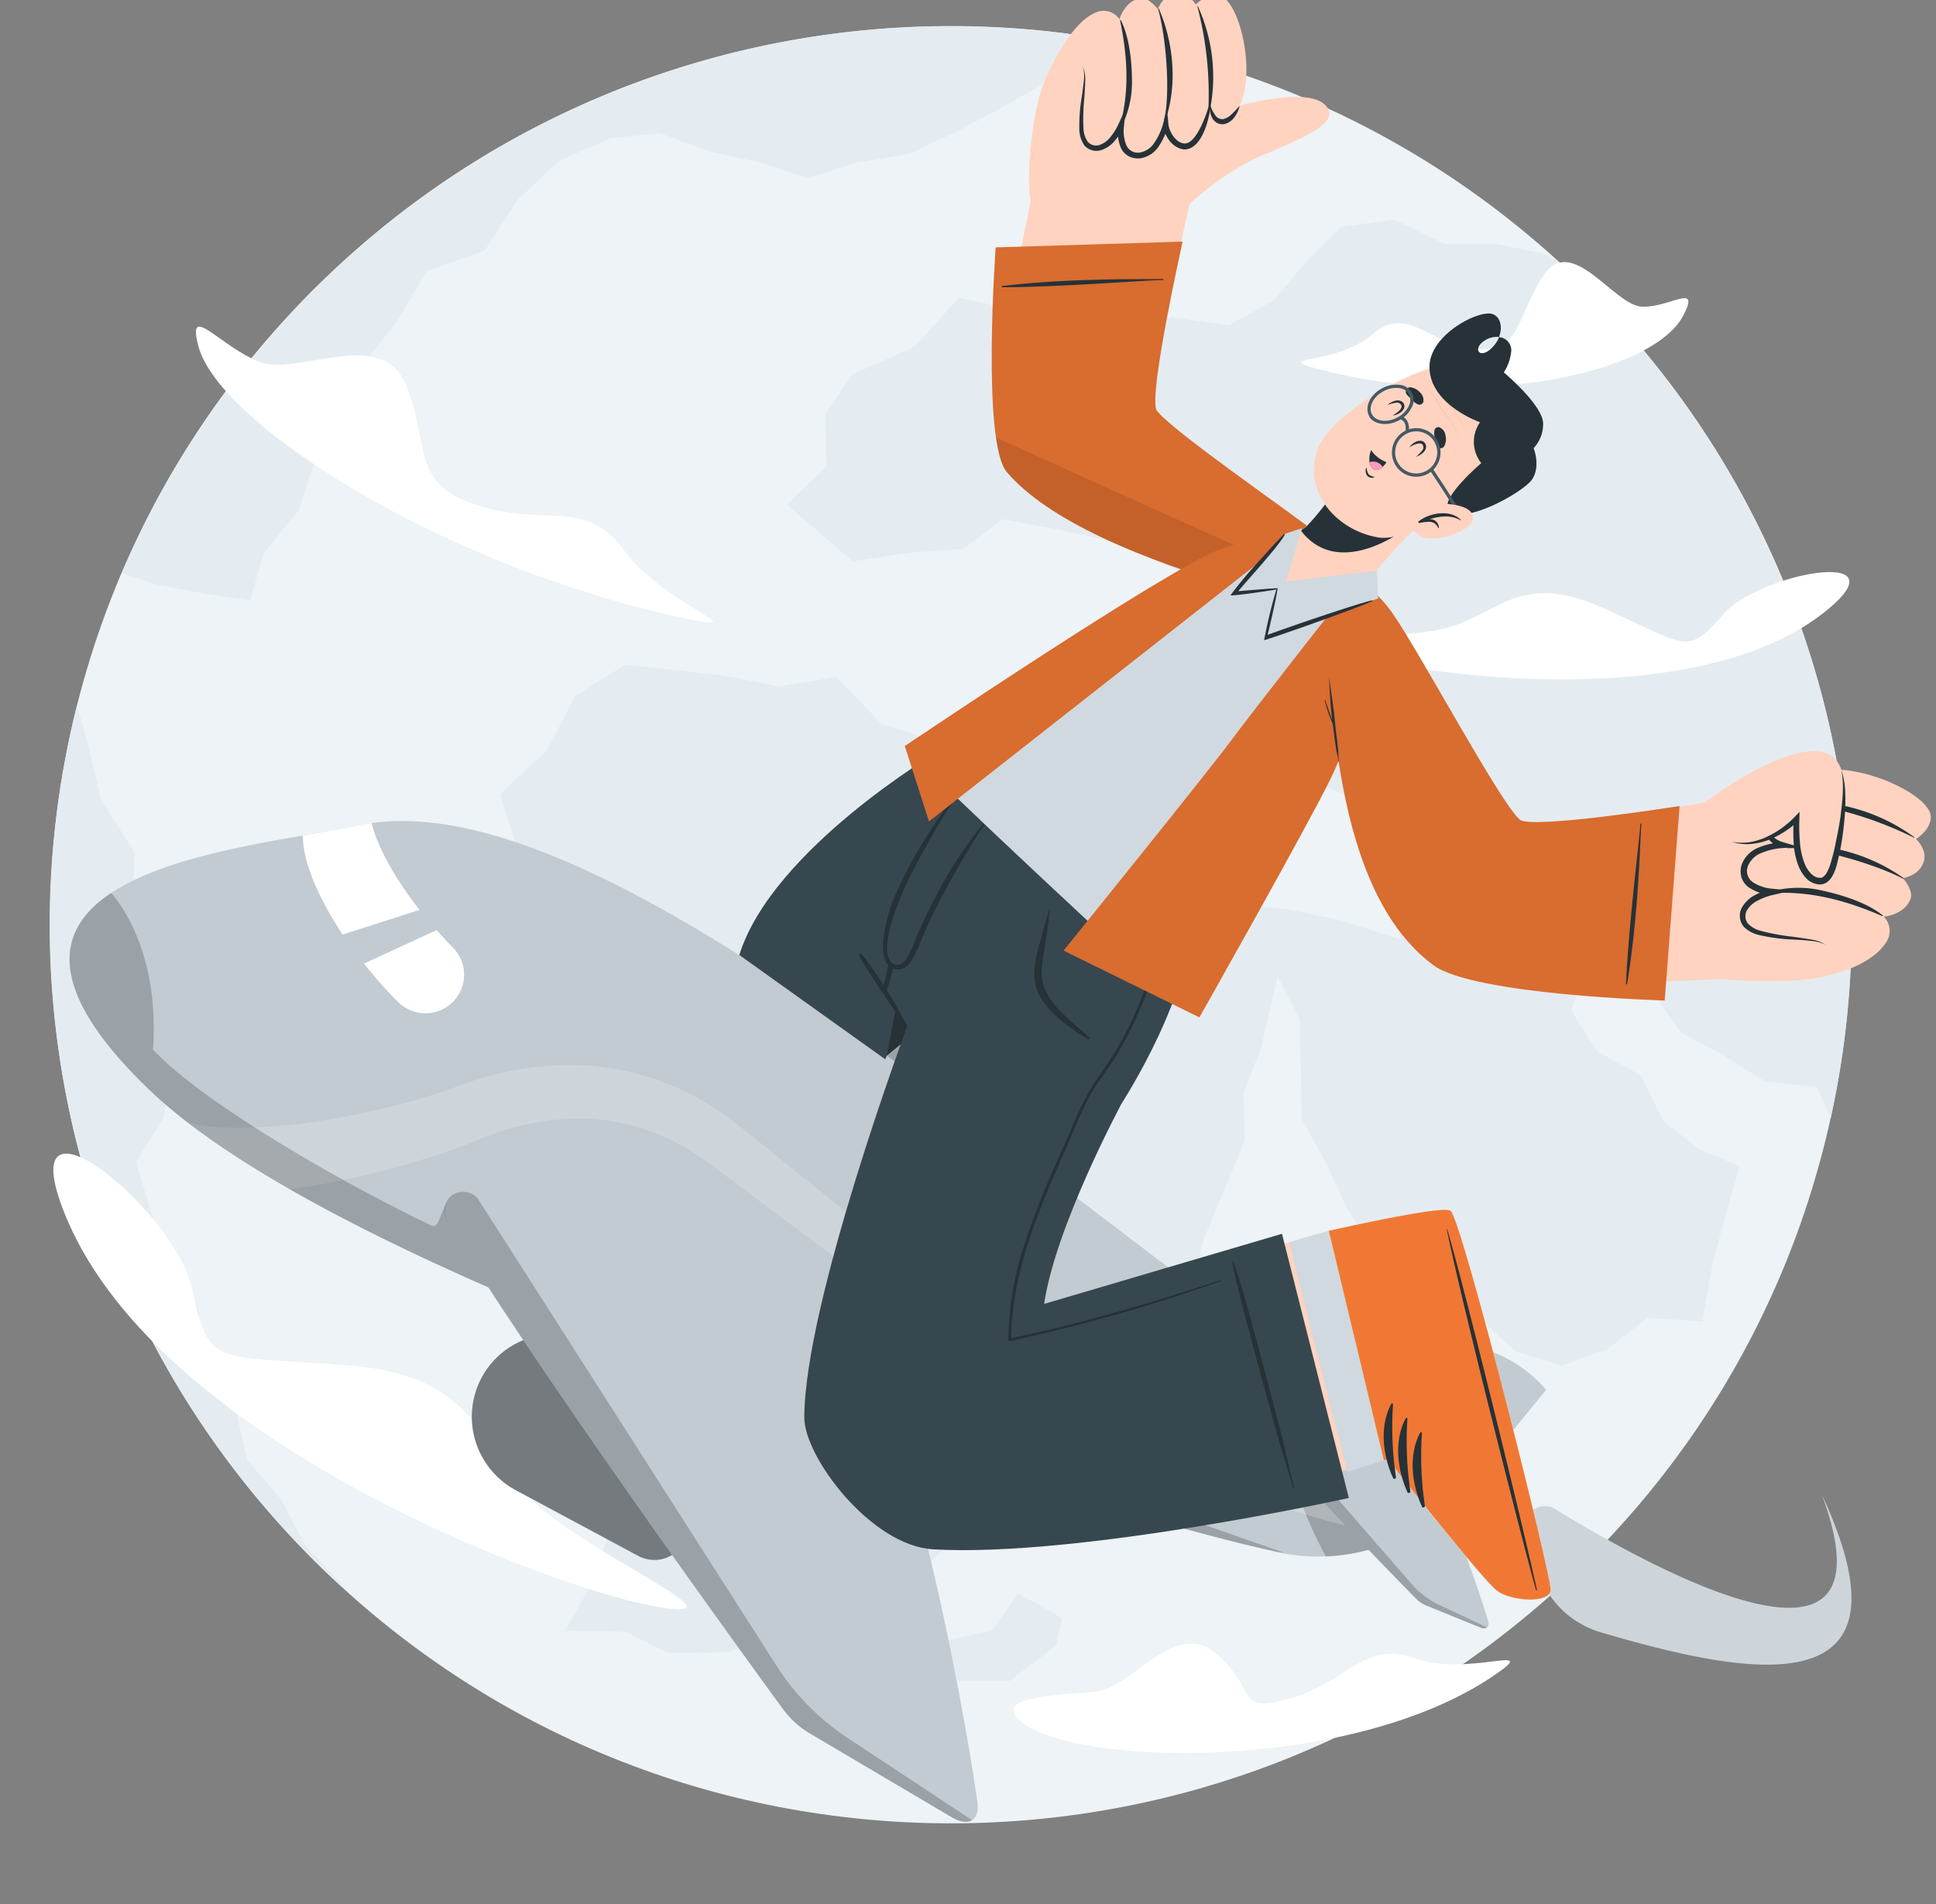
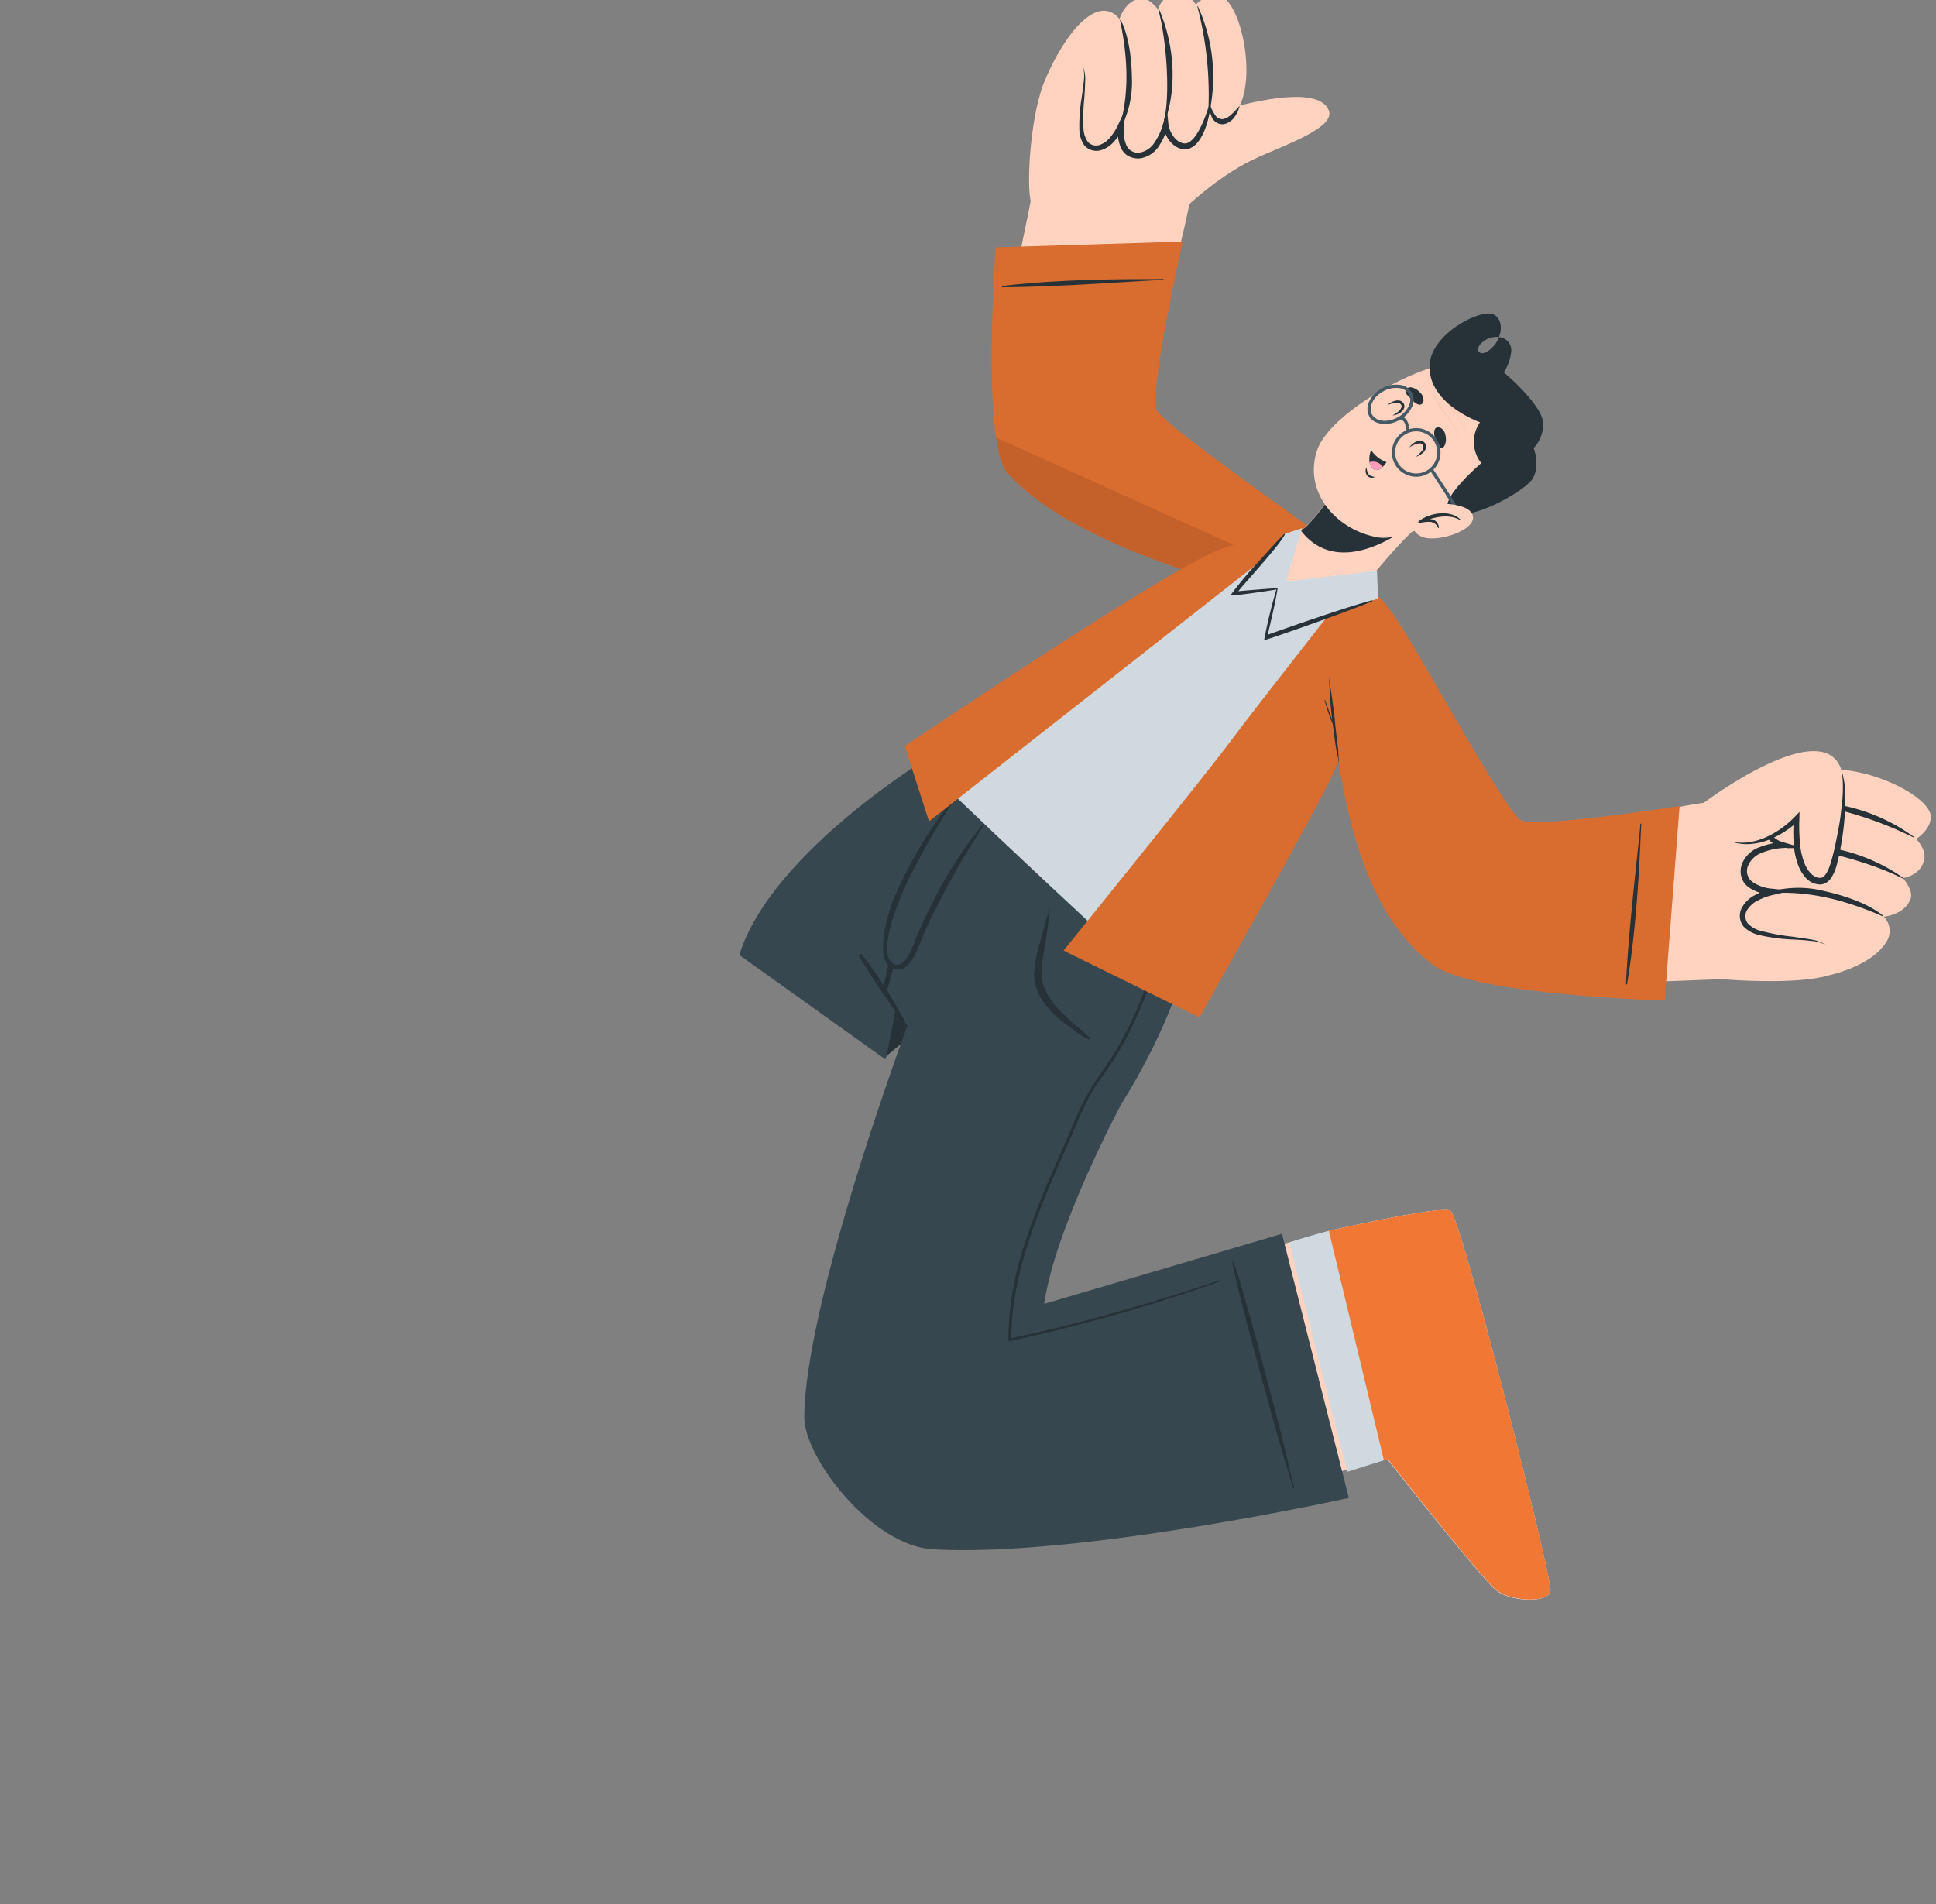
<svg xmlns="http://www.w3.org/2000/svg" width="122" height="120" viewBox="0 0 122 120" fill="none">
  <rect x="0" y="0" width="122" height="120" fill="#808080" stroke="none" />
  <g clip-path="url(#clip0)">
    <path d="M100.056 98.329c22.17-22.116 22.17-57.973 0-80.09-22.17-22.116-58.115-22.116-80.285 0-22.17 22.117-22.17 57.974 0 80.09 22.17 22.116 58.115 22.116 80.285 0z" fill="#EDF3F6" />
    <path d="M115.368 70.456l-.883-1.949-3.239-.352-2.596-1.62-2.713-1.457-2.254-3.175-3.122-2.657-1.556 4.449 1.646 2.567 2.769 1.533 1.398 2.886 2.314 1.776 2.48 1.061-.845 2.976-.868 3.216-.628 3.56-3.453-.217-2.562 1.998-2.833 1.019-2.874-.88-2.48-2.212-3.043-2.084-3.347-1.769-1.88-3.156-1.22-2.646-1.544-2.777-.057-3.148-.079-3.145-1.382-2.72-1.067 4.553-1.086 2.762.064 3.043-1.161 2.841-1.428 3.374-.751 3.373 1.984 1.218 3.17.24-2.472 3.02-2.254 2.797-2.393 2.702-3.006 2.301-3.441 1.443-3.322 1.672-3.84.682-2.753 2.796-3.844.641-3.453 1.754-3.558 1.386-3.82.038-2.668-1.338-3.795-.049 1.65-2.93.901-2.594 1.127-3.696.594-3.935.751-3.79 1.045-3.155 1.22-3.223-1.126-3.501 1.623-3.35-1.841-2.86-2.048-2.467-2.63-2.024-1.645-2.758-1.252-2.807-.916-2.976-.466-3.223-1.1-3.422 2.971-2.8 1.773-3.407 3.115-1.949 2.983.289 3.382.397 3.336.66 3.648-.593 2.833 2.958 3.655 1.162 3.258 1.896 3.235 1.945 3.272 1.938 2.315 3.246 3.531 1.593 3.299-.375 3.205.296 3.156.682 3.787 1.203-1.195-4.625-1.187-3.875-2.405-1.2-1.968-2.672-2.833-1.06-2.63-1.193-.335-2.844-.875-2.826-.684-2.999-3.622-1.709-3.862-.835-3.456-.66-2.525 1.874-3.314.232-3.648.555-4.133-3.576 2.502-2.406-.086-3.287 1.687-2.492 3.971-1.78 2.743-3.059 3.208.679 3.032 1.911h3.675l3.483-1.372 3.636.514 2.87-1.608 2.004-2.421 2.197-2.167 3.348-.476 3.156 1.552h3.314l3.084.622.913.562a56.665 56.665 0 0115.728 24.674 56.558 56.558 0 011.311 29.211zM64.162 100.413l-1.66 2.369-3.637.787-2.852 1.027 4.077 1.342h3.52l2.927-2.208.394-1.739-2.769-1.578zM21.632 100.009l-.068.033A56.706 56.706 0 016.16 76.498l-.282-1.473-.47-.915a56.17 56.17 0 01-.548-29.665l.688 2.489.826 3.493 2.093 3.268-.132 3.82 1.785 3.339.376 3.643.233 2.998-.432 2.968-1.733 2.77 1.09 3.594 1.77 3.1 1.09 2.684.454 3.695 1.878 2.579.752 3.163 2.119 2.462 1.465 2.8 2.45 2.699zM68.137 4.267l-2.224.918-2.84 1.627-2.89 1.529-2.941 1.368-3.262.536-3.062.986-3.073-1.02-3.186-.663-3.062-1.162-3.133.326-3.235 1.42-2.63 2.485-2.037 3.152-3.66 1.33-1.927 3.21-2.088 2.641-.526 3.494-2.488 2.518-1.055 3.208-2.19 2.665-.872 2.999-2.83-.413-3.11-.588-2.134-.72A56.697 56.697 0 0131.778 9.097a56.905 56.905 0 0135.57-6.97l.79 2.14z" fill="#E4ECF1" />
-     <path d="M115.252 38.352c-8.114 6.83-26.309 4.168-30.737 2.728-4.428-1.439 2.646-.66 6.204-1.397s4.885-3.794 10.236-1.398c5.351 2.397 5.334 3.096 7.608.462s11.287-4.262 6.689-.395zM3.936 76.134c5.436 14.445 30.432 23.796 37.06 25.055 6.627 1.259-2.886-2.698-6.887-6.124-4.001-3.426-3.494-8.294-11.989-8.995-8.495-.701-8.972.225-9.983-4.745-1.01-4.97-11.282-13.373-8.201-5.191zM43.51 39.037c-15.187-3.085-29.66-12.219-31-17.189-.793-2.93 1.393.042 3.862.96 2.468.918 7.762-2.339 9.265 1.57 1.503 3.91.218 6.042 4.403 7.451 4.185 1.41 6.887-.49 9.28 2.845 2.393 3.336 8.337 5.206 4.19 4.363zM81.287 89.394C60.6 88.14 39.726 78.743 37.017 72.412c-1.597-3.748 1.856-.202 5.297.551 3.442.754 9.84-4.542 12.564.353 2.724 4.894 1.417 7.96 7.221 9.047 5.805 1.087 9.018-1.938 12.827 2.035 3.81 3.973 12.012 5.337 6.361 4.996zM94.223 105.544c-9.017 6.218-26.537 5.78-29.877 2.969-1.969-1.657 2.559-1.668 4.776-1.908 2.216-.24 4.985-4.704 7.612-2.316 2.626 2.387 1.04 3.748 4.632 2.728 3.592-1.019 4.554-3.658 7.834-2.488 3.28 1.169 7.968-1.016 5.023 1.015zM82.913 23.216c10.24 2.774 21.276.305 23.162-3.33 1.112-2.144-.886-.457-2.638-.562-1.751-.105-4.41-4.652-6.178-1.951-1.77 2.7-1.413 4.917-4.336 4.612-2.924-.304-4.237-2.82-6.455-.901-2.217 1.919-6.352 1.376-3.555 2.133z" fill="#fff" />
-     <path d="M45.456 79.398l-.923-1.603 3.638-2.282.925 1.604-3.64 2.281z" fill="#7F3E3B" />
    <path d="M45.219 77.436l1.04 1.735a.148.148 0 01-.032.193l-1.27 1.094a.291.291 0 01-.43-.073c-.36-.633-.869-1.547-1.339-2.333-.55-.92-.53-.808-1.188-1.887-.387-.652.181-1.194.406-.953 1.024 1.092 1.118 1.212 2.44 1.921.15.065.279.17.373.303z" fill="#263238" />
    <path opacity=".2" d="M48.17 75.516l-1.874 1.175.923 1.604 1.877-1.177-.926-1.602z" fill="#000" />
    <path d="M47.465 74.76l-.965.872 1.654 2.832 1.1-.51-1.789-3.194z" fill="#263238" />
    <path d="M40.204 98.052L32.5 93.917a5.266 5.266 0 01-2.639-3.474 5.238 5.238 0 01.897-4.261 5.24 5.24 0 013.827-2.096 5.27 5.27 0 014.097 1.518l6.196 6.165a2.173 2.173 0 01.212 2.832l-2.116 2.846a2.171 2.171 0 01-2.77.605z" fill="#C2CBD1" />
    <path opacity=".4" d="M40.204 98.052L32.5 93.917a5.266 5.266 0 01-2.639-3.474 5.238 5.238 0 01.897-4.261 5.24 5.24 0 013.827-2.096 5.27 5.27 0 014.097 1.518l6.196 6.165a2.173 2.173 0 01.212 2.832l-2.116 2.846a2.171 2.171 0 01-2.77.605z" fill="#000" />
    <path d="M45.434 75.31c1.39.865 3.513 1.872 4.199 1.269 4.027-3.566 10.161-9.37 11.514-10.675.205-.193.133-.46-.198-.766l-4.521-4.201c-.971-.807-2.459-.932-3.622-.905-7.146.187-20.54 1.03-23.929 2.08 1.916 3.602 11.826 10.256 16.557 13.199z" fill="#C2CBD1" />
    <path opacity=".2" d="M45.434 75.31c1.39.865 3.513 1.872 4.199 1.269 4.027-3.566 10.161-9.37 11.514-10.675.205-.193.133-.46-.198-.766l-4.521-4.201c-.971-.807-2.459-.932-3.622-.905-7.146.187-20.54 1.03-23.929 2.08 1.916 3.602 11.826 10.256 16.557 13.199z" fill="#000" />
    <path d="M88.892 98.608c.584.223 1.279.3.952-.434a1596 1596 0 00-5.903-12.956 1.365 1.365 0 00-.47-.566l-2.739-1.886c-.53-.329-.673.097-.708.533-.212 2.69-.31 8.142.17 10.222 2.264 2.313 6.718 4.325 8.698 5.087z" fill="#C2CBD1" />
    <path opacity=".2" d="M88.892 98.608c.584.223 1.279.3.952-.434a1596 1596 0 00-5.903-12.956 1.365 1.365 0 00-.47-.566l-2.739-1.886c-.53-.329-.673.097-.708.533-.212 2.69-.31 8.142.17 10.222 2.264 2.313 6.718 4.325 8.698 5.087z" fill="#000" />
    <path d="M22.62 52.012c15.834-3.326 45.273 25.218 62.705 36.144 8.095 5.075.174 10.288-4.37 9.72-4.545-.57-57.374-15.505-71.601-29.238-14.227-13.733 5.85-15.063 13.267-16.626z" fill="#C2CBD1" />
    <path d="M79.81 97.659c2.29.631 4.714.581 6.974-.143a12.168 12.168 0 005.749-3.936c2.861-3.487 4.9-5.986 4.9-5.986a8.453 8.453 0 00-7.338-2.9l-11.421 1.254L79.81 97.66z" fill="#C2CBD1" />
    <path opacity=".2" d="M81.34 91.879c.075 1.854 1.27 4.452 2.206 6.218a11.948 11.948 0 004.848-1.241l-7.053-4.977z" fill="#000" />
    <path opacity=".2" d="M86.46 95.149a48.093 48.093 0 01-5.317-1.689c-1.745-.656-3.449-1.424-5.135-2.226s-3.329-1.7-4.96-2.616c-6.502-3.72-12.579-8.15-18.46-12.832a512.832 512.832 0 01-4.408-3.552c-.746-.593-1.47-1.189-2.275-1.785-.428-.288-.838-.608-1.288-.867l-.676-.39a6.815 6.815 0 00-.69-.363 16.79 16.79 0 00-6.027-1.654 19.218 19.218 0 00-6.17.584l-.754.208-.739.237-.712.257c-.207.078-.42.16-.632.226-.843.294-1.712.556-2.585.798a50.35 50.35 0 01-5.33 1.144c-1.76.292-3.541.443-5.326.452-.831.006-1.661-.057-2.482-.189a7.04 7.04 0 01-.66-.14 57.485 57.485 0 006.422 4.193 48.4 48.4 0 002.729-.444 52.534 52.534 0 005.696-1.437 41.587 41.587 0 002.795-.968c.23-.088.463-.184.69-.276l.616-.248.598-.217.612-.193c.818-.24 1.653-.42 2.498-.536a15.44 15.44 0 012.524-.123c1.687.076 3.345.47 4.887 1.157.196.08.387.172.57.278l.566.294c.372.207.723.459 1.082.695.733.503 1.478 1.072 2.24 1.634 1.505 1.133 3.02 2.28 4.545 3.408 6.105 4.515 12.438 8.802 19.201 12.357a96.334 96.334 0 005.156 2.498 61.666 61.666 0 005.347 2.094 48.435 48.435 0 005.55 1.54c.742.155 1.487.29 2.234.403a11.73 11.73 0 001.68-.99 40.246 40.246 0 01-3.612-.722z" fill="#fff" />
    <path opacity=".2" d="M54.096 88.492s-12.878-4.669-24.724-10.206c-.266-.126-.56-1.799-1.275-2.444-.435.934-.484 1.61-.952 1.384-6.82-3.294-14.783-8.11-17.502-11.078.464-6.695-2.644-9.866-2.644-9.866-3.466 2.294-4.24 5.996 2.356 12.353 14.227 13.733 67.056 28.67 71.6 29.237l-26.86-9.38z" fill="#000" />
    <path d="M30.78 74.346a2.048 2.048 0 00-2.255.625 2.034 2.034 0 00-.185 2.328c6.054 9.836 18.03 26.342 21.001 30.417a5.722 5.722 0 001.685 1.529l8.964 5.296c1.074.633 1.76.151 1.605-.944-.963-6.762-3.734-20.784-6.338-26.136-7.836-6.288-18.316-10.795-24.478-13.115z" fill="#C2CBD1" />
    <path opacity=".2" d="M48.943 104.998l-18.759-29.34c-.613-.958-2.143-.572-2.154.563a2.01 2.01 0 00.31 1.078c6.054 9.836 18.03 26.342 21.001 30.417a5.72 5.72 0 001.685 1.529l8.964 5.296c.538.318.98.349 1.265.175l-7.892-5.217a15.266 15.266 0 01-4.42-4.501z" fill="#000" />
    <path d="M81.097 90.153a.71.71 0 00-.853.746.708.708 0 00.162.4c2.6 3.092 7.588 8.192 8.827 9.45.188.19.413.34.661.44l3.374 1.373c.403.165.618-.036.505-.408-.678-2.29-2.357-6.999-3.53-8.716-3.039-1.776-6.895-2.798-9.146-3.285z" fill="#C2CBD1" />
    <path opacity=".2" d="M88.956 99.828l-7.997-9.192a.41.41 0 00-.713.305.68.68 0 00.158.366c2.6 3.092 7.587 8.192 8.826 9.45.188.19.413.34.661.44l3.374 1.373a.43.43 0 00.448-.001l-2.998-1.412a5.322 5.322 0 01-1.759-1.33z" fill="#000" />
    <path d="M23.413 51.877c-.267.034-.53.08-.792.135-1.004.205-2.207.413-3.536.645-.012 1.66.997 3.962 2.506 6.244l4.85-1.556c-1.482-1.883-2.609-3.853-3.028-5.468zM27.517 58.62l-4.582 2.112a27.248 27.248 0 002.164 2.43 2.443 2.443 0 003.552-.138 2.427 2.427 0 00-.115-3.305 36.356 36.356 0 01-1.019-1.1z" fill="#fff" />
    <path d="M98.016 95.117c5.984 3.68 21.699 12.376 16.804-.882 6.294 13.568-4.742 11.344-13.934 8.643a5.925 5.925 0 01-3.821-3.45 18.724 18.724 0 01-.937-3 1.248 1.248 0 011.194-1.499c.245-.006.486.06.694.188z" fill="#C2CBD1" />
    <path opacity=".2" d="M98.016 95.117c5.984 3.68 21.699 12.376 16.804-.882 6.294 13.568-4.742 11.344-13.934 8.643a5.925 5.925 0 01-3.821-3.45 18.724 18.724 0 01-.937-3 1.248 1.248 0 011.194-1.499c.245-.006.486.06.694.188z" fill="#fff" />
  </g>
  <path d="M59.091 47.379s-10.435 6.157-12.502 12.81l9.2 6.575c1.049-3.055 14.76-12.04 14.76-12.04l-11.458-7.345z" fill="#37474F" />
  <path d="M70.56 54.731S63 60.64 55.879 66.537c1.059-5.582 2.917-15.171 3.826-18.779l10.855 6.973z" fill="#263238" />
  <path d="M70.993 81.281l12.87-3.741c2.812-.618 5.292-1.114 6.598-1.249.005.002.01.005.012.01.484-.04.816-.053.915.017l.018.013c.753.713 6.365 23.053 6.296 23.898-.068.844-2.48.721-3.39.027-.91-.694-6.887-8.284-6.887-8.284l-13.288 3.436-3.144-14.127z" fill="#FFD3C0" />
  <path d="M91.395 76.308l.019.013c.75.715 6.362 23.055 6.294 23.9-.068.845-2.48.722-3.388.029-.907-.692-6.89-8.286-6.89-8.286l-2.521.794c-.945-3.656-2.664-10.328-3.65-14.453a35.174 35.174 0 012.598-.753c2.813-.623 5.288-1.117 6.591-1.25l.025-.001c.5-.063.823-.063.922.007z" fill="#D0D9DF" />
  <path d="M97.712 100.216c.068-.845-5.543-23.185-6.297-23.898-.28-.276-3.582.351-7.55 1.223l-.126.03 3.47 14.46.245-.066s5.964 7.601 6.887 8.284c.922.684 3.31.813 3.37-.033z" fill="#F17834" />
-   <path d="M96.783 100.181c-1.037-3.741-4.871-18.935-5.614-22.713-.005-.031.022-.03.024-.006 1.11 3.687 4.822 18.91 5.652 22.705.019.077-.04.093-.062.014zM87.789 93.156c-.65-1.412-.878-3.284-.11-4.685.035-.049.105-.009.104.041-.101 1.531-.04 3.068.185 4.586a.096.096 0 01-.179.058zM88.701 94.063c-.65-1.412-.875-3.283-.11-4.686.036-.049.103-.01.1.043-.101 1.53-.039 3.066.186 4.582a.1.1 0 01-.176.06zM89.613 94.97c-.646-1.41-.875-3.283-.112-4.683.038-.052.108-.012.104.041a21.468 21.468 0 00.187 4.583.1.1 0 01-.179.058z" fill="#263238" />
  <path d="M59.311 47.506l-.01.013c-.099.269-1.68 4.497-2.903 8.218-.891 2.718-1.583 5.166-1.366 5.605.25.496 1.658 2.629 2.143 3.327 0 0-6.488 17.44-6.49 24.675-.004 2.481 4.204 8.08 8.126 8.303 9.199.527 26.188-3.238 26.188-3.238L80.786 77.76 65.8 82.178c.702-4.864 4.882-12.634 4.882-12.634s4.714-7.252 4.304-12.016L59.31 47.506z" fill="#37474F" />
  <path d="M81.48 93.776c-.702-2.414-.533-1.712-1.21-4.135-.32-1.18-2.499-8.981-2.61-10.142a.026.026 0 01.018-.023.026.026 0 01.016 0c.004.002.009.005.012.01.483 1.061 2.513 8.892 2.824 10.084.628 2.435.42 1.744 1.021 4.187a.036.036 0 01-.003.027.036.036 0 01-.05.014.036.036 0 01-.017-.022zM68.663 65.415c-.297-.32-.657-.59-.981-.878a19.13 19.13 0 01-.77-.722 4.504 4.504 0 01-1.126-1.63c-.251-.707-.116-1.454-.003-2.186.07-.43.14-.86.203-1.29l.087-.628c.02-.254.053-.507.1-.758.019-.025-.054-.04-.053-.015-.037.17-.085.336-.142.5-.056.193-.116.387-.17.582-.087.333-.194.692-.283 1.044a8.258 8.258 0 00-.359 1.918c-.008 1.188.725 2.149 1.602 2.882.248.203.515.405.78.597.325.255.673.481 1.04.675a.06.06 0 00.075-.091zM54.322 60.152a30.56 30.56 0 012.85 4.513.055.055 0 01-.099.04c-.99-1.462-2.023-2.915-2.932-4.433a.109.109 0 01.18-.12zM59.92 50.53c.034-.045.125-.002.091.049-1.046 1.612-1.861 3.11-2.694 4.712-.387.748-2.314 5-.912 5.497.237.083.468-.052.7-.338.252-.406.454-.842.602-1.296.388-.906.803-1.793 1.255-2.652a26.436 26.436 0 012.992-4.576.048.048 0 01.058 0 .048.048 0 01.016.055 49.683 49.683 0 00-3.691 6.596c-.496 1.11-.963 2.96-2.12 2.438-1.157-.523-.242-3.53.08-4.319a27.726 27.726 0 013.623-6.165z" fill="#263238" />
  <path d="M56.3 60.877c-.06.332-.141.66-.243.982-.057.261-.162.51-.309.734a.057.057 0 01-.06.012.058.058 0 01-.036-.048c0-.28.044-.56.13-.826.066-.31.125-.62.2-.926a.162.162 0 01.192-.11.163.163 0 01.126.182zM76.874 80.683a128.848 128.848 0 01-10.32 3.012c-.94.227-1.883.44-2.83.641.04-3.55 1.273-6.919 2.663-10.155.357-.83.725-1.655 1.088-2.484.358-.902.761-1.785 1.209-2.647.491-.873 1.138-1.655 1.662-2.513.502-.832.951-1.695 1.345-2.584.89-2.017 1.541-4.13 1.942-6.297.016-.02-.046-.034-.05-.013a38.262 38.262 0 01-1.81 5.667c-.39.927-.839 1.83-1.34 2.703-.508.877-1.118 1.68-1.665 2.531a18.18 18.18 0 00-1.256 2.599c-.362.826-.73 1.651-1.092 2.478a48.682 48.682 0 00-1.917 4.974 19.24 19.24 0 00-.96 5.835.096.096 0 00.08.093c.015.003.03.002.044-.002 3.49-.77 6.953-1.678 10.36-2.791a108.13 108.13 0 002.9-.988c.034.002 0-.076-.053-.059z" fill="#263238" />
  <path d="M81.311 36.804c-3.094-.04-15.356-3.189-17.508-7.465-2.19-4.36 1.375-16.42 1.29-17.745-.218-3.655 10.272-.836 9.855 1.28-.694 3.531-3.227 12.462-2.129 13.51 2.31 2.205 4.891 3.603 8.91 6.504 2.822 2.03 2.989 3.953-.418 3.916z" fill="#FFD3C0" />
  <path d="M74.524 15.229s-2.215 9.898-1.622 10.656c.979 1.274 7.876 6.02 10.26 7.85 2.385 1.83 3.127 5.69-4.174 3.589-7.3-2.101-12.94-4.555-15.533-7.558-1.609-1.868-.71-14.174-.71-14.174l11.78-.363z" fill="#F17834" />
  <path opacity=".1" d="M74.524 15.229s-2.215 9.898-1.622 10.656c.979 1.274 7.876 6.02 10.26 7.85 2.385 1.83 3.127 5.69-4.174 3.589-7.3-2.101-12.94-4.555-15.533-7.558-1.609-1.868-.71-14.174-.71-14.174l11.78-.363z" fill="#000" />
  <path d="M63.173 18.022c4.498-.535 9.278-.402 10.113-.44.041 0 .037.064-.004.065-.822-.008-6.324.449-10.127.457-.034-.013-.025-.078.018-.082z" fill="#263238" />
  <path opacity=".1" d="M84.475 37.346c-.662.679-2.312.893-5.486-.022-7.3-2.097-12.94-4.555-15.532-7.556-.32-.373-.543-1.163-.69-2.19 5.111 2.313 17.43 7.895 21.708 9.768z" fill="#000" />
  <path d="M64.987 12.828c.356 1.183 8.436 2.04 9.313 1.125.268-.337.49-.707.663-1.1 0 0 2.052-1.943 4.336-2.953 1.914-.85 4.856-1.894 4.437-2.94-.605-1.53-4.484-.655-6.68-.022.284-1.21.416-2.275.263-2.928-.512-2.15-10.43-1.117-11.407.913-.94 1.962-1.284 6.724-.925 7.905z" fill="#FFD3C0" />
  <path d="M77.424 7.505c-.962.632-1.162-.86-1.162-.86S76.03 8.86 74.785 9.13c-1.247.27-1.373-1.557-1.388-1.688-.015.117-.285 2.152-1.564 2.295-1.28.143-1.19-1.709-1.18-1.829-.048.108-.701 1.51-1.699 1.396-1.712-.197-.136-3.829-.7-5.103 0 0-2.268.709-2.344.72 0 0 1.428-3.486 3.192-4.154a1.202 1.202 0 011.442.444S70.88.036 71.881-.106c.515-.072 1.084.684 1.084.684s.297-.938 1.209-1.003c.72-.06 1.183.713 1.183.713s.71-.755 1.464-.575c1.525.358 2.67 6.426.603 7.792z" fill="#FFD3C0" />
  <path d="M75.454.404s.023-.03.03-.014a10.727 10.727 0 01.803 6.329c-.015.068-.13.074-.13-.001a21.974 21.974 0 00-.703-6.314zM72.98.549c-.016-.012.026-.036.039-.01.879 1.971 1.215 4.639.447 6.96-.027.079-.13.121-.105.029.39-1.581.15-5.054-.382-6.98zM70.543 8.05c.65-2.252.513-4.486.041-6.76-.006-.03.029-.04.049-.012.531 1.05.684 2.531.698 3.7a6.235 6.235 0 01-.71 3.106c-.031.021-.092.016-.078-.034z" fill="#263238" />
  <path d="M76.293 6.668c-.017.082-.116-.03-.136.05-.08.339-.745 2.337-1.494 2.323-.603-.013-1.004-.83-1.033-1.206l-.088-.929-.254.914c-.11.405-.287.79-.521 1.138a1.38 1.38 0 01-.922.654.79.79 0 01-.873-.476 2.366 2.366 0 01-.143-1.188l.108-1.113-.466 1.011c-.13.282-.295.546-.491.786a1.503 1.503 0 01-.7.51.71.71 0 01-.723-.195 1.599 1.599 0 01-.28-.836c-.032-.65-.014-1.301.055-1.949.02-.327.044-.655.05-.985.025-.33-.02-.662-.132-.973.076.317.089.646.04.968-.03.324-.08.645-.125.974a10.47 10.47 0 00-.149 1.979c-.001.361.103.715.3 1.018a1.01 1.01 0 001.057.325 1.82 1.82 0 00.889-.615c.224-.264.412-.557.56-.87l-.355-.1c-.073.473-.02.958.154 1.404.102.246.288.448.524.57.235.114.498.153.756.115a1.73 1.73 0 001.168-.826c.251-.39.435-.819.543-1.27l-.332-.03c.05.47.404 1.437 1.332 1.575 1.258.005 1.64-2.322 1.681-2.753z" fill="#263238" />
  <path d="M76.266 6.64c.076.227.185.442.324.637a.53.53 0 00.491.229c.205-.049.39-.156.535-.309.168-.162.338-.338.502-.527a1.78 1.78 0 01-.315.694 1.067 1.067 0 01-.68.462.774.774 0 01-.45-.09.832.832 0 01-.296-.322 1.253 1.253 0 01-.11-.774z" fill="#263238" />
  <path d="M73.403 62.507c-.085.001-15.297-14.115-15.275-14.43.042-.453 17.706-13.977 24.111-14.696 1.6-.179 3.933 2.157 4.143 4.076 1.047 9.524-12.683 25.042-12.98 25.05z" fill="#D0D9DF" />
  <path d="M82.091 33.28L58.543 51.767l-1.526-4.746s16.444-11.098 19.757-12.348c3.314-1.25 5.317-1.393 5.317-1.393z" fill="#F17834" />
  <path opacity=".1" d="M82.091 33.28L58.543 51.767l-1.526-4.746s16.444-11.098 19.757-12.348c3.314-1.25 5.317-1.393 5.317-1.393z" fill="#000" />
  <path d="M85.962 35.892s-6.868 8.735-8.421 10.832C75.988 48.821 67.022 59.91 67.022 59.91l8.56 4.21S82.427 52 83.849 49.08c1.421-2.918 4-10.621 2.113-13.188z" fill="#F17834" />
  <path opacity=".1" d="M85.962 35.892s-6.868 8.735-8.421 10.832C75.988 48.821 67.022 59.91 67.022 59.91l8.56 4.21S82.427 52 83.849 49.08c1.421-2.918 4-10.621 2.113-13.188z" fill="#000" />
  <path d="M84.034 42.234c1.058 7.736 3.31 16.84 7.048 18.547 3.382 1.542 10.118 1.226 17.433.927 1.452-.058.401-11.333-1.141-11.115-3.036.43-9.908 2.176-11.613 1.669-.73-.219-4.79-8.21-7.818-12.953-3.676-5.759-4.332-.157-3.91 2.925z" fill="#FFD3C0" />
  <path d="M114.851 61.566c-2.274.556-8.456.18-9.613-.45s-.301-9.34.856-10.063c1.156-.723 8.956-2.008 11.124-1.003 2.168 1.005-.009 10.939-2.367 11.517z" fill="#FFD3C0" />
  <path d="M113.564 49.166c-.876.875.658 1.41.658 1.41s-2.395-.237-2.941 1.005c-.527 1.201 1.341 1.79 1.477 1.83-.127-.01-2.334-.168-2.755 1.143-.446 1.369 1.536 1.627 1.672 1.636-.124.028-1.745.411-1.843 1.484-.181 1.856 4.007.978 5.226 1.857 0 0-.336 1.984-.357 2.056 0 0 3.07-.487 4.159-2.2a1.281 1.281 0 00-.151-1.616s1.313-.097 1.691-1.134c.189-.529-.486-1.3-.486-1.3s1.047-.123 1.32-1.055c.22-.744-.49-1.402-.49-1.402s.95-.585.927-1.418c-.071-1.64-6.225-4.172-8.107-2.296z" fill="#FFD3C0" />
  <path d="M120.617 52.798a.02.02 0 00.011 0 .017.017 0 00.009-.007.035.035 0 00.004-.01.02.02 0 00-.003-.011 11.528 11.528 0 00-6.493-2.23c-.075 0-.108.118-.025.136a23.588 23.588 0 016.497 2.122zM119.927 55.38c.021.014.042-.026.027-.037-1.884-1.356-4.623-2.294-7.237-1.994-.087.01-.157.11-.055.107 1.742-.08 5.347.936 7.265 1.923zM111.479 56.3c2.525-.187 4.843.444 7.136 1.437.025.019.045-.03.032-.044-.999-.8-2.519-1.273-3.739-1.548a6.637 6.637 0 00-3.428.072c-.051.005-.055.086-.001.082z" fill="#263238" />
  <path d="M114.227 50.569a7.12 7.12 0 00-1.381.119c-.445.06-.867.238-1.221.515a.837.837 0 00-.278.53c-.023.208.009.418.091.61a1.507 1.507 0 00.952.744l.98.288-1.016.072a4.11 4.11 0 00-1.313.296 1.49 1.49 0 00-.891.832.853.853 0 00.308 1.024c.365.238.785.38 1.22.41l1.198.128-1.166.27a3.93 3.93 0 00-.938.348 1.623 1.623 0 00-.689.624.766.766 0 00.044.804c.222.235.506.401.819.48.675.179 1.362.305 2.057.377.357.054.7.096 1.05.16.355.043.696.16 1.002.345a2.717 2.717 0 00-1.007-.252c-.363-.046-.701-.058-1.054-.08a11.26 11.26 0 01-2.119-.277 1.975 1.975 0 01-1-.541 1.088 1.088 0 01-.112-1.186c.193-.342.483-.62.834-.799a4.452 4.452 0 011.037-.4l.03.4a2.968 2.968 0 01-1.448-.473 1.237 1.237 0 01-.485-.677c-.07-.273-.054-.56.044-.823a1.887 1.887 0 011.126-1.052c.464-.18.954-.283 1.451-.306l-.044.365a1.775 1.775 0 01-1.129-.983 1.489 1.489 0 01-.076-.757c.044-.26.181-.495.386-.661.396-.28.863-.442 1.347-.47a6.186 6.186 0 011.391-.004z" fill="#263238" />
  <path d="M107.374 50.593s7.938-5.974 8.751-1.727c.253 1.27-.27 6.731-1.37 6.653-1.422-.106-1.633-2.431-1.53-3.919 0 0-2.414 2.41-4.594 1.233a2.47 2.47 0 01-1.257-2.24z" fill="#FFD3C0" />
  <path d="M116.037 48.518c.153.483.235.986.243 1.493a11.2 11.2 0 01-.041 1.522 17.371 17.371 0 01-.499 3.005 2.839 2.839 0 01-.312.743c-.081.133-.19.246-.318.333a.802.802 0 01-.234.106.825.825 0 01-.25.021 1.28 1.28 0 01-.8-.381 2.478 2.478 0 01-.456-.696 4.607 4.607 0 01-.338-1.531c-.034-.512-.03-1.025.012-1.536l.3.132a6.282 6.282 0 01-.924.711 5.484 5.484 0 01-1.032.517 3.937 3.937 0 01-1.128.24 3 3 0 01-1.13-.146c.367.07.743.08 1.113.029.365-.06.721-.168 1.058-.322a5.75 5.75 0 00.958-.552c.298-.213.576-.451.831-.714l.31-.327-.01.459c-.019.492-.007.986.036 1.478.033.48.143.952.325 1.398.184.412.51.8.897.824.339.053.566-.452.707-.9.143-.475.26-.956.352-1.443.103-.488.197-.98.268-1.473.122-.992.252-2.001.062-2.99z" fill="#263238" />
  <path d="M105.841 50.799s-9.327 1.483-10.067.86c-1.224-1.034-6.29-10.52-8.008-12.986-1.718-2.467-4.509-3.83-4.058 3.125.51 7.847 1.9 15.529 6.62 19.033 2.547 1.886 14.575 2.225 14.575 2.225l.938-12.257z" fill="#F17834" />
  <path opacity=".1" d="M105.841 50.799s-9.327 1.483-10.067.86c-1.224-1.034-6.29-10.52-8.008-12.986-1.718-2.467-4.509-3.83-4.058 3.125.51 7.847 1.9 15.529 6.62 19.033 2.547 1.886 14.575 2.225 14.575 2.225l.938-12.257z" fill="#000" />
  <path d="M102.533 62.012c.742-4.472.826-9.248.896-10.08.006-.039-.056-.041-.061.003-.031.82-.738 6.298-.902 10.075-.004.05.062.046.067.002zM84.377 47.98a5.71 5.71 0 01-.042-.652c-.025-.23-.055-.463-.075-.688-.067-.448-.11-.878-.15-1.334-.096-.886-.241-1.77-.364-2.656 0 0-.018-.014 0 0 .049.895.088 1.788.2 2.679l.007.06-.147-.415a60.59 60.59 0 01-.302-.86s-.035-.006-.03.01a9.302 9.302 0 00.425 1.3l.084.199.13 1c.032.226.067.447.102.68.034.232.121.448.135.676-.021.04.045.042.028 0z" fill="#263238" />
  <path d="M80.314 36.834c.646.772 3.443 1.046 5.164.582.116-.034.816-.936 1.72-1.99.55-.639 1.177-1.336 1.797-1.931l-4.674-2.972a13.689 13.689 0 01-2.016 2.656c-.086.082-.18.155-.28.218l-.035.047c-.576.38-2.685 2.18-1.675 3.39z" fill="#FFD3C0" />
  <path d="M82.027 33.399a.202.202 0 00-.05.035c.11.15.23.29.362.42 2.173 2.158 5.381.11 6.317-.574l-4.326-2.755a13.752 13.752 0 01-2.014 2.666c-.09.077-.187.147-.29.208z" fill="#263238" />
  <path d="M94.747 29.849c-1.122 1.648-6.055 4.317-7.862 4.028-2.623-.418-4.776-2.824-3.889-5.494.87-2.582 7.357-5.946 9.178-5.461 2.692.717 4.227 4.495 2.573 6.927z" fill="#FFD3C0" />
  <path d="M90.52 28.067a4.554 4.554 0 01-.094-.491.8.8 0 01-.01-.524.262.262 0 01.294-.122.64.64 0 01.38.524.93.93 0 01-.08.67.275.275 0 01-.49-.057zM88.647 24.858c.11.132.227.231.353.357a.818.818 0 00.427.292.262.262 0 00.265-.17.64.64 0 00-.219-.611.92.92 0 00-.597-.316.275.275 0 00-.229.448zM86.593 30.045a.557.557 0 01-.354-.162 1.014 1.014 0 01-.123-.398l-.018-.014a.517.517 0 00.066.52.394.394 0 00.436.088c.019.001.01-.03-.007-.034zM86.402 28.367a1.51 1.51 0 00-.1.765.687.687 0 00.188.374c.228.23.463.09.64-.079.092-.09.175-.19.245-.3a1.986 1.986 0 01-.973-.76z" fill="#263238" />
  <path d="M86.303 29.13a.689.689 0 00.189.375c.228.229.464.089.64-.08a.714.714 0 00-.83-.295z" fill="#FF9BBC" />
  <path d="M89.695 28.51a.576.576 0 00.16-.255.422.422 0 00-.055-.323.377.377 0 00-.285-.152.64.64 0 00-.288.061 1.517 1.517 0 00-.156.092.793.793 0 00-.253.267 1.32 1.32 0 01.231-.14c.074-.034.15-.063.227-.086.158-.047.318-.043.383.068a.32.32 0 01-.062.38c-.11.134-.231.257-.364.367.173-.057.33-.152.462-.279zM87.905 25.263a.6.6 0 01.3-.013.413.413 0 01.257.19.374.374 0 01-.003.333.64.64 0 01-.198.219c-.048.035-.1.067-.153.094a.81.81 0 01-.357.09c.083-.035.162-.08.234-.134.066-.047.129-.099.187-.156.118-.115.19-.256.128-.366a.32.32 0 00-.362-.134c-.172.03-.34.076-.501.139.133-.123.294-.213.468-.262z" fill="#263238" />
  <g opacity=".2" fill="#000">
    <path opacity=".2" d="M91.188 26.17a4.729 4.729 0 01-.371-.497c-.107-.183-.178-.383-.29-.56a3.427 3.427 0 00-.836-.843c-.028-.02-.044-.005-.013.018.333.255.608.578.806.947.14.317.323.612.545.877.548.56.903 1.281 1.015 2.057a3.719 3.719 0 00-.856-1.998zM91.654 25.891a4.376 4.376 0 01-.352-.471c-.1-.175-.168-.364-.273-.533a3.228 3.228 0 00-.793-.799c-.026-.018-.04-.005-.014.018.316.241.577.547.765.897.13.3.303.578.512.829.523.529.866 1.21.978 1.946a3.517 3.517 0 00-.823-1.887z" />
  </g>
  <path d="M90.083 23.092c-.03 2.405 3.183 3.52 3.183 3.52a2.158 2.158 0 00.08 2.577s-2.573 2.185-2.076 2.915c.76 1.124 4.777-1.077 5.3-1.923.523-.846.073-1.936.073-1.936a2.2 2.2 0 00.599-1.502c.057-1.151-2.477-3.274-2.477-3.274.252-.387.41-.827.463-1.285a.83.83 0 00-.76-.936 1.945 1.945 0 01-.508.725c-.73.677-1.172.007-.436-.486.271-.193.603-.28.935-.247.264-.652.065-1.297-.415-1.45-.87-.274-3.939 1.305-3.961 3.302z" fill="#263238" />
  <path d="M87.813 29.062a1.535 1.535 0 011.725-2.05 1.532 1.532 0 11-1.725 2.05zm.959-1.788a1.326 1.326 0 10.944 2.479 1.326 1.326 0 00-.944-2.48zM86.278 26.214c-.3-.552.06-1.332.802-1.733a1.835 1.835 0 011.096-.227.958.958 0 01.778 1.436c-.17.341-.445.62-.784.796-.704.381-1.502.292-1.856-.181l-.036-.09zm1.87-1.757a1.618 1.618 0 00-.97.204c-.65.341-.966 1.003-.72 1.456.245.452.97.539 1.614.189.3-.157.544-.403.697-.705a.818.818 0 00.02-.753l-.038-.065a.846.846 0 00-.602-.326z" fill="#455A64" />
  <path d="M88.566 27.213l.2.041c.062-.297.034-.894-.496-1.032l-.05.197c.477.123.35.768.346.794zM91.477 33.4l.164.121c.055-.074.52-.781.367-1.22-.152-.44-1.682-2.698-1.745-2.797l-.172.115c.44.657 1.612 2.432 1.723 2.75.112.316-.208.84-.337 1.03z" fill="#455A64" />
  <path d="M90.505 31.745s2.173-.102 2.316.812c.143.913-2.484 1.741-3.34 1.21a.959.959 0 01-.378-1.342l1.403-.68z" fill="#FFD3C0" />
  <path d="M92.063 32.775c.012.01-.016.02-.016.02-.621-.364-1.324-.264-1.983-.068a.534.534 0 01.605.544.022.022 0 01-.03.017.023.023 0 01-.01-.007.594.594 0 00-.564-.394 2.912 2.912 0 00-.608.075c-.069.013-.116-.086-.04-.117.684-.544 2.026-.743 2.645-.07z" fill="#263238" />
  <path d="M82.05 33.288l-1.02 3.364 5.743-.684.067 1.752s-7.193 2.63-7.028 2.387l.721-3.047-2.737.311 3.194-3.733 1.06-.35z" fill="#D0D9DF" />
  <path d="M79.26 35.448c.549-.596 1.083-1.215 1.658-1.788.017-.023.066-.003.046.035-.362.71-2.471 2.987-2.933 3.568.116-.017 2.48-.216 2.477-.186-.053.53-.574 2.758-.628 2.933 1.14-.422 5.37-1.88 6.58-2.174a.028.028 0 01.01-.002c.003 0 .007.001.01.003a.025.025 0 01.008.006.027.027 0 01.007.019c0 .003 0 .007-.002.01a.027.027 0 01-.015.014c-1.119.512-6.789 2.5-6.818 2.458.201-1.077.46-2.142.773-3.192-.463.087-2.957.452-2.887.357a25.55 25.55 0 011.714-2.061z" fill="#263238" />
  <defs>
    <clipPath id="clip0">
-       <path fill="#fff" d="M0 0h120v120H0z" />
-     </clipPath>
+       </clipPath>
  </defs>
</svg>